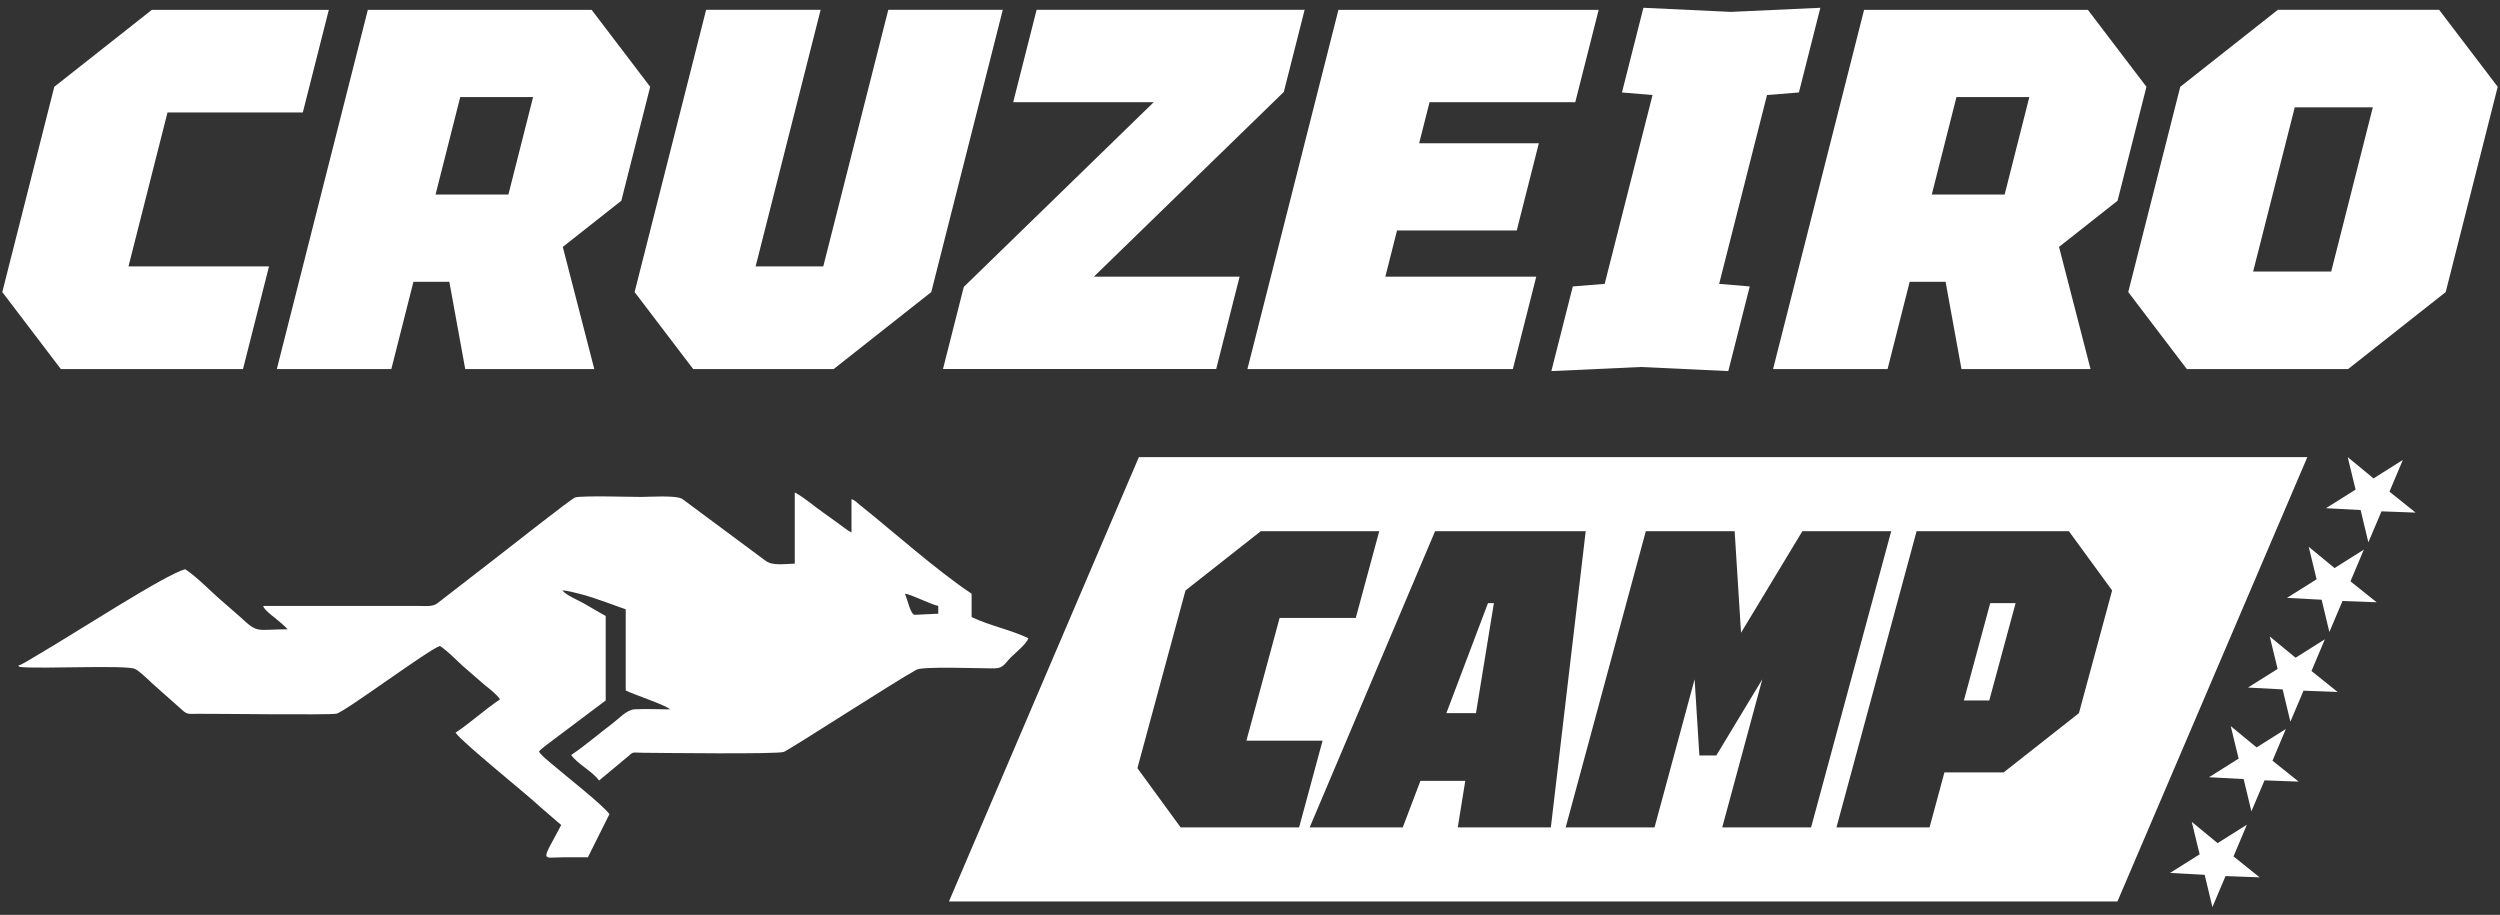
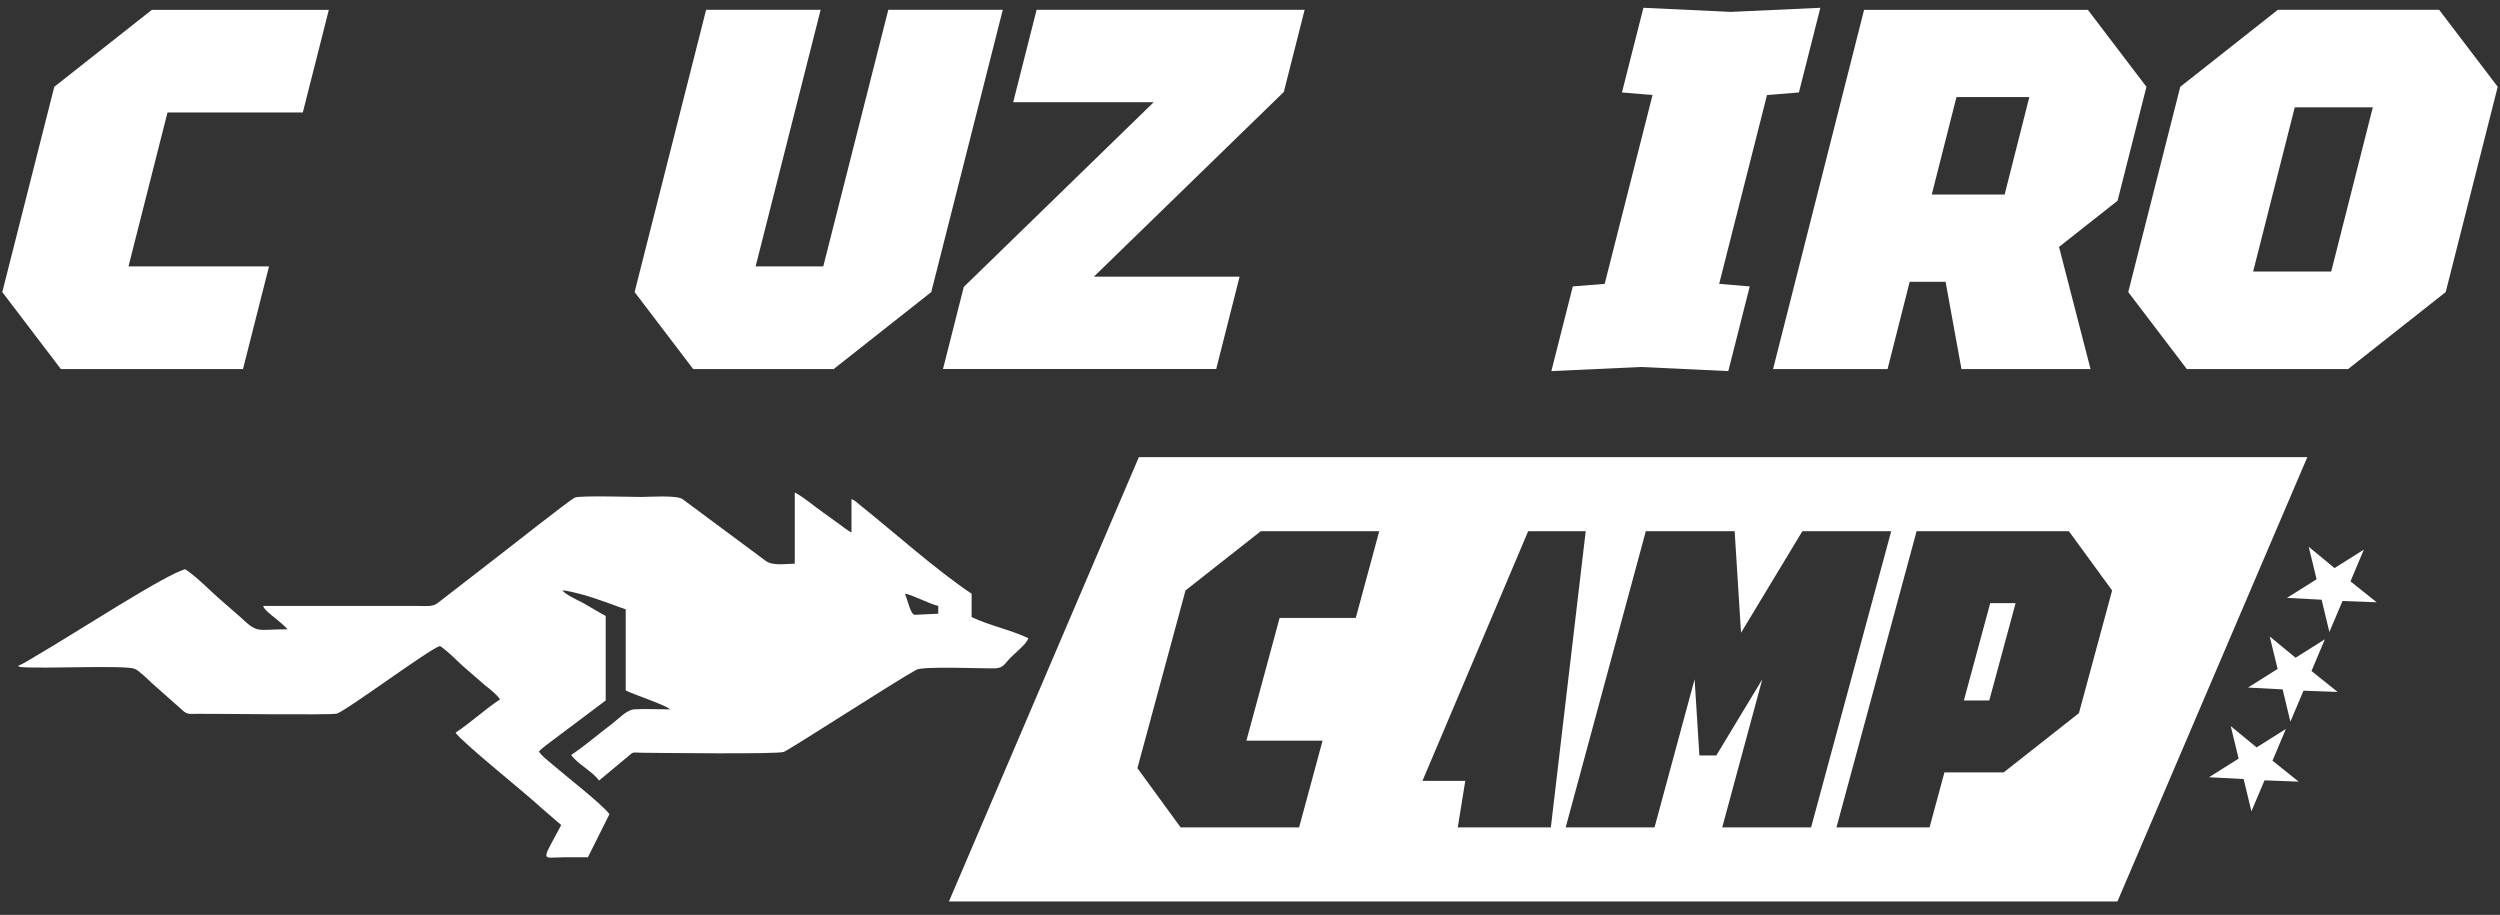
<svg xmlns="http://www.w3.org/2000/svg" viewBox="0 0 2046.39 748.87" data-name="Layer 1" id="Layer_1">
  <rect x="0" y="0" width="2046.39" height="748.87" fill="#333333" stroke="none" />
  <defs>
    <style>
      .cls-1, .cls-2 {
        fill: #fff;
      }

      .cls-2 {
        fill-rule: evenodd;
      }
    </style>
  </defs>
  <g>
    <path d="M1.87,239.07L44.44,71.05,124.31,8.05h144.85l-21.29,84.01h-110.76l-31.93,126.01h115.02l-21.29,84.01H49.8L1.87,239.07Z" class="cls-1" />
-     <path d="M532.22,71.05l-23.63,93.25-47.92,37.81,25.79,99.97h-105.65l-13-71.41h-29.39l-18.09,71.41h-93.73L301.1,8.05h183.18l47.94,63ZM356.51,159.26h59.64l20.22-79.81h-59.64l-20.22,79.81Z" class="cls-1" />
    <path d="M519.46,239.07l58.54-231.02h93.73l-53.22,210.02h55.38l53.22-210.02h93.72l-58.54,231.02-79.87,63.01h-115.02l-47.94-63.01Z" class="cls-1" />
    <path d="M771.88,302.08l17.03-67.21,155.47-151.22h-115.02l19.16-75.61h219.39l-17.03,67.21-155.47,151.21h119.28l-19.16,75.61h-223.65Z" class="cls-1" />
-     <path d="M1021.09,302.08L1095.59,8.05h213.01l-19.16,75.61h-119.28l-8.51,33.6h97.98l-18.1,71.41h-97.98l-9.58,37.8h123.54l-19.16,75.61h-217.26Z" class="cls-1" />
    <path d="M1269.87,303.76l17.56-69.3,26.09-2.1,39.17-154.58-25.03-2.1,17.56-69.31,71.57,3.36,73.27-3.36-17.56,69.31-26.1,2.1-39.17,154.58,25.03,2.1-17.56,69.3-71.57-3.36-73.27,3.36Z" class="cls-1" />
    <path d="M1756.98,71.05l-23.63,93.25-47.92,37.81,25.79,99.97h-105.65l-13-71.41h-29.39l-18.09,71.41h-93.73L1525.86,8.05h183.18l47.94,63ZM1581.26,159.26h59.64l20.22-79.81h-59.64l-20.22,79.81Z" class="cls-1" />
    <path d="M1742.09,239.07l42.58-168.02,79.86-63h132.06l47.93,63-42.57,168.02-79.87,63.01h-132.06l-47.93-63.01ZM1878.38,87.86l-34.06,134.41h63.9l34.06-134.41h-63.9Z" class="cls-1" />
  </g>
  <path d="M30.14,536.49c-4.44,2.56-10.57,6.75-15.26,8.43,1.1.9.42.99,3.81,1.22,18.71,1.28,83.43-1.77,91.55,1.29,3.06,1.16,11.4,9.07,13.91,11.58l26.54,23.53c3.38,2.38,5.38,1.79,10.99,1.75,15.42-.12,106.59,1.12,113.72-.09,6.35-1.08,76.42-53.23,84.75-55.45,6.16,4.12,12.88,10.98,18.43,16.17l18.51,16.08c3.84,2.97,9.62,7.56,12.22,11.45-12.6,8.43-23.82,18.88-36.42,27.31,5.28,7.88,60.62,52.24,69.86,61.24l16.63,14.33c-16.69,31.54-16.61,26.4,2.73,26.4,6.37,0,12.75,0,19.12,0l17.64-35.33c-6.36-8.37-35.52-31.01-46.99-40.92-3.69-3.27-7.98-6.16-10.71-10.23,1.74-2.6,9.78-7.99,13.03-10.64l41.6-31.24v-69.19c-6.3-3.33-11.64-6.8-17.93-10.3-4.43-2.46-14.82-6.88-17.58-10.64,3.56.08,10.26,1.9,13.67,2.72,13.66,3.29,35.26,12.07,38.23,12.76v66.46c6.01,3.18,31.86,11.52,36.42,15.48-9.22,0-20.19-.55-29.19-.05-6.52.36-13.33,8.07-18.28,11.76-11.2,8.38-21.94,17.84-33.56,25.62,4.77,7.12,18,13.83,22.76,20.94l23.84-19.85c4.46-4.08,3.59-2.98,11.65-2.91,13.32.11,111.18,1.34,115.82-.72,6.31-2.79,92.21-58.41,108.48-67.23,5.61-3.04,52.98-.93,64.39-1.16,6.93-.14,8.09-4.15,12.9-8.95,3.58-3.58,13.16-11.3,14.34-15.7-14.38-6.9-31.88-10.32-46.43-17.3v-19.12c-29.56-19.79-62.86-49.82-91.33-72.55-2.19-1.78-4.41-4.15-7-4.84v27.31c-4.03-2.13-7.25-5.04-11.29-7.83-4.22-2.91-7.5-5.55-11.65-8.38-7.91-5.39-15.01-12.08-23.49-16.57v58.27c-7.36,0-18.1,2.12-23.97-2.43l-67.92-50.43c-4.85-3.39-27.72-1.76-33.74-1.76-7.11,0-49.22-1.25-54.18.44-3.36,1.14-54,41.19-61.45,46.89l-51.31,39.73c-4.09,3.04-9.89,2.16-15.14,2.16h-127.46c.8,2.98,6.65,7.44,9.49,9.63,2.17,1.68,9.47,7.89,10.54,9.49-26.13,0-23.88,3.85-38.93-10.24l-13.61-11.88c-10.04-8.45-20.7-19.99-31.22-27.04-15.48,3.61-91.9,53.42-121.53,70.55M458.48,482.33l.27.27s-.36-.18-.27-.27ZM740.7,485.97c5.05.42,19.69,8.24,27.31,10.01v6.37l-19.12.91c-3.59,0-5.79-11.92-8.19-17.3Z" class="cls-2" />
-   <polygon points="1921.73 374.18 1942.87 391.59 1966.86 376.49 1955.91 402.45 1977.31 419.59 1949.38 418.56 1938.63 443.94 1932.3 417.5 1903.93 415.99 1928.18 400.76 1921.73 374.18" class="cls-1" />
  <polygon points="1889.82 447.58 1910.96 464.99 1934.95 449.89 1924 475.85 1945.4 492.99 1917.47 491.96 1906.72 517.34 1900.39 490.9 1872.02 489.39 1896.27 474.16 1889.82 447.58" class="cls-1" />
  <polygon points="1857.9 520.98 1879.05 538.39 1903.03 523.3 1892.09 549.25 1913.49 566.4 1885.56 565.36 1874.81 590.74 1868.48 564.31 1840.1 562.8 1864.36 547.56 1857.9 520.98" class="cls-1" />
  <polygon points="1825.99 594.38 1847.14 611.79 1871.12 596.7 1860.17 622.66 1881.57 639.8 1853.64 638.76 1842.89 664.14 1836.56 637.71 1808.19 636.2 1832.44 620.96 1825.99 594.38" class="cls-1" />
-   <polygon points="1794.08 672.74 1815.22 690.15 1839.2 675.06 1828.26 701.02 1849.66 718.16 1821.73 717.12 1810.98 742.5 1804.65 716.07 1776.28 714.56 1800.53 699.32 1794.08 672.74" class="cls-1" />
  <g>
-     <polygon points="1222.83 493.71 1217.99 493.71 1183.93 583.76 1208.17 583.76 1222.83 493.71" class="cls-1" />
    <polygon points="1649.88 493.71 1629.1 493.71 1607.55 573.37 1628.33 573.37 1649.88 493.71" class="cls-1" />
-     <path d="M776.77,737.9h956.47l155.44-363.72h-956.46l-155.46,363.72ZM1693.52,434.83l35.37,48.49-27.17,100.44-61.61,48.49h-48.49l-12.18,45.03h-76.2l65.59-242.44h124.69ZM1419.91,434.83l5.22,83.12,50.2-83.12h72.73l-65.59,242.44h-72.73l32.8-121.22-37.65,62.34h-13.85l-3.91-62.34-32.8,121.22h-72.73l65.59-242.44h72.73ZM1297.99,434.83l-28.53,242.44h-76.2l6.15-38.1h-36.71l-14.46,38.1h-76.2l102.65-242.44h123.3ZM1032,434.83h96.98l-19.21,71h-62.34l-27.17,100.44h62.34l-19.21,71h-96.98l-35.37-48.49,39.36-145.47,61.61-48.49Z" class="cls-1" />
+     <path d="M776.77,737.9h956.47l155.44-363.72h-956.46l-155.46,363.72ZM1693.52,434.83l35.37,48.49-27.17,100.44-61.61,48.49h-48.49l-12.18,45.03h-76.2l65.59-242.44h124.69ZM1419.91,434.83l5.22,83.12,50.2-83.12h72.73l-65.59,242.44h-72.73l32.8-121.22-37.65,62.34h-13.85l-3.91-62.34-32.8,121.22h-72.73l65.59-242.44h72.73ZM1297.99,434.83l-28.53,242.44h-76.2l6.15-38.1h-36.71l-14.46,38.1l102.65-242.44h123.3ZM1032,434.83h96.98l-19.21,71h-62.34l-27.17,100.44h62.34l-19.21,71h-96.98l-35.37-48.49,39.36-145.47,61.61-48.49Z" class="cls-1" />
  </g>
</svg>